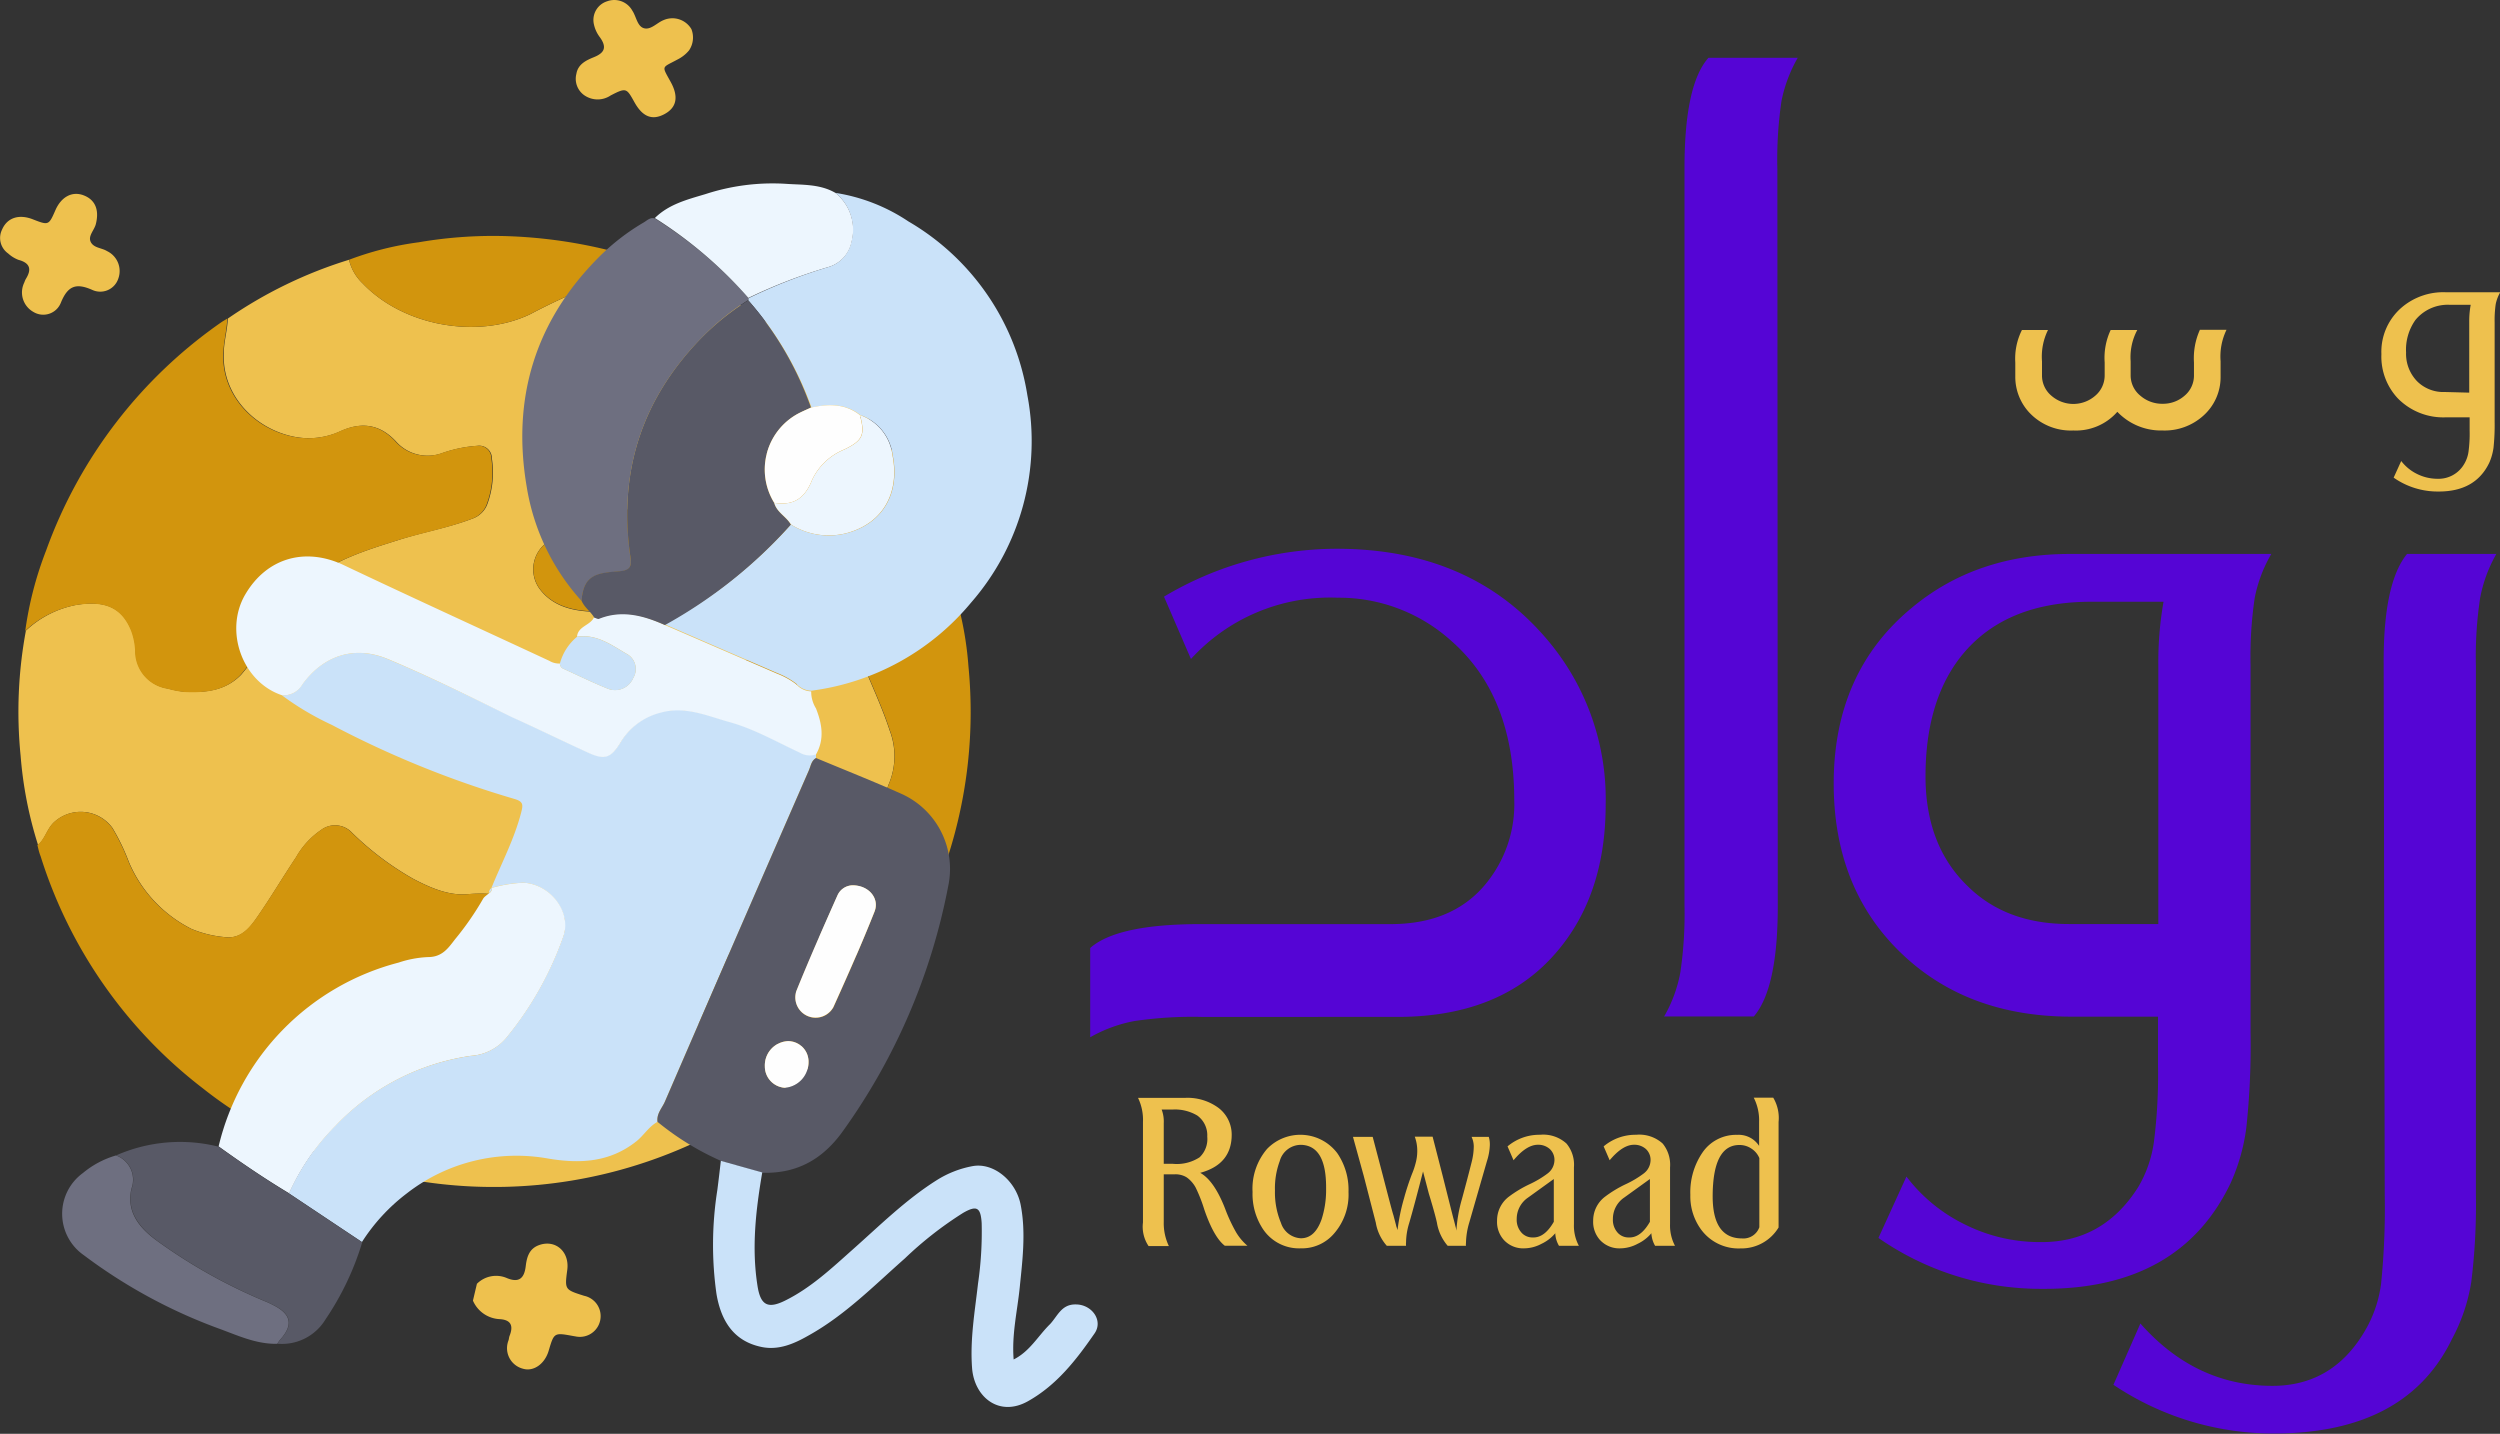
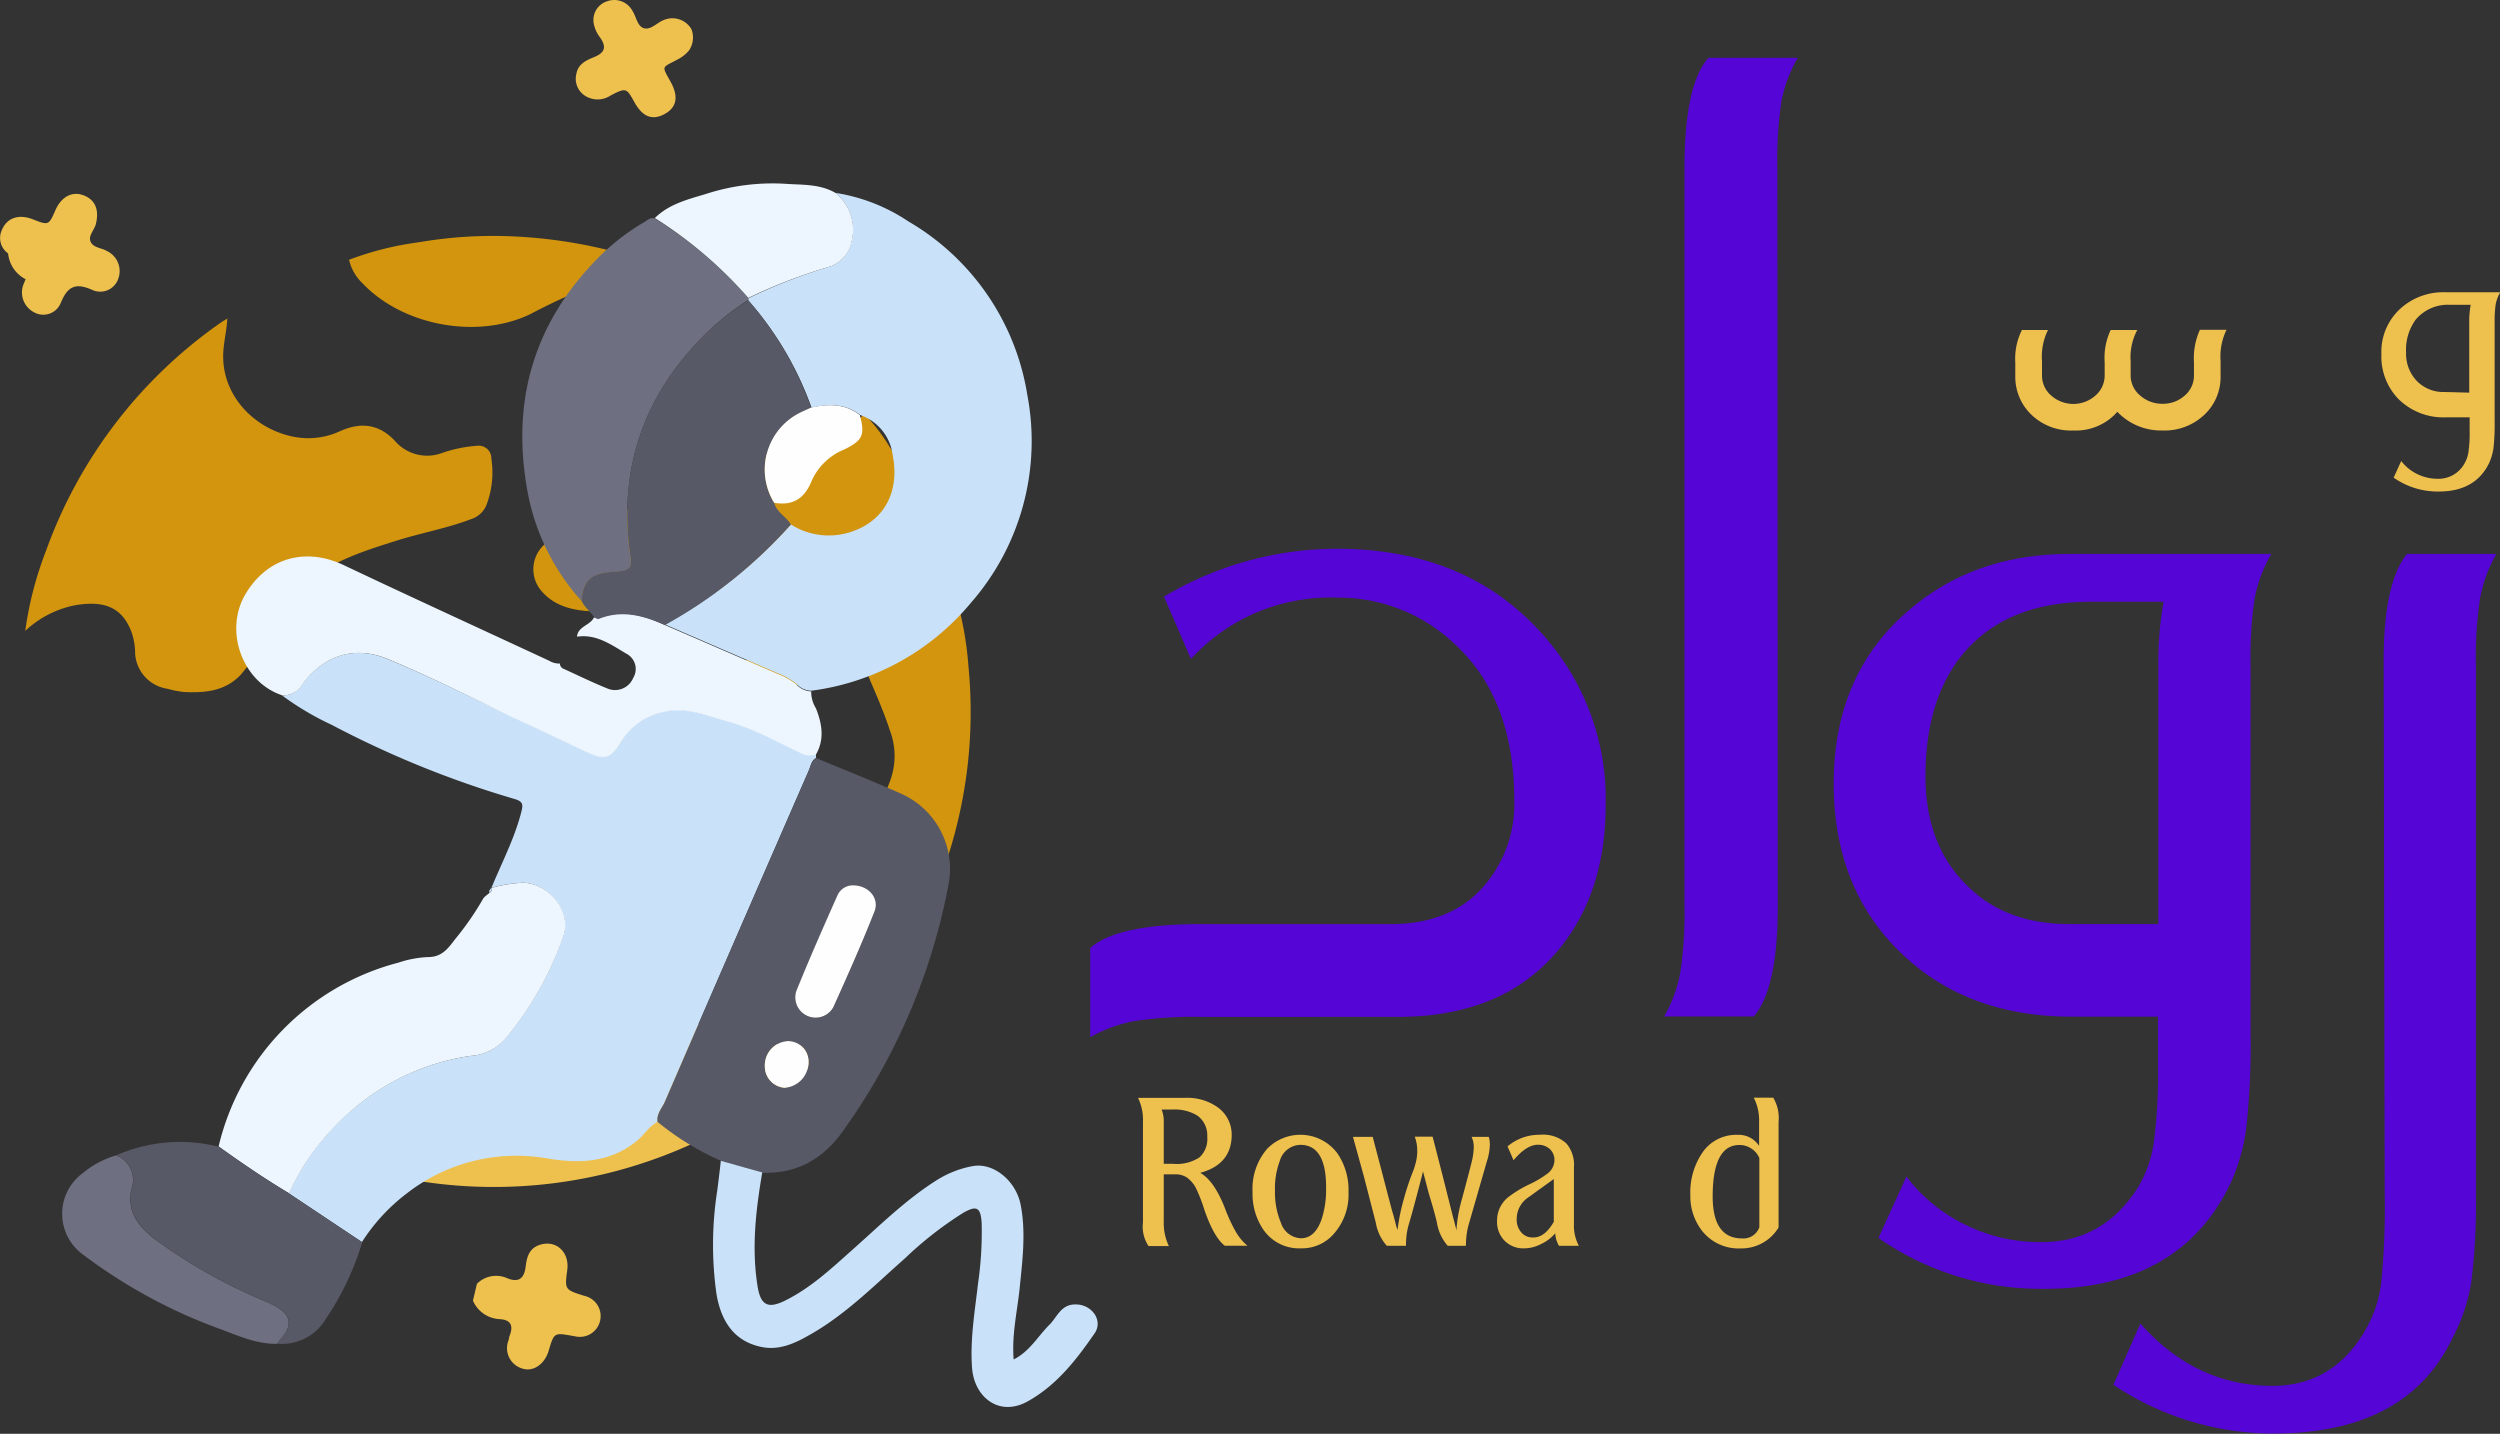
<svg xmlns="http://www.w3.org/2000/svg" id="Layer_1" data-name="Layer 1" viewBox="0 0 307.97 176.63">
  <rect x="0" y="0" width="307.97" height="176.63" fill="#333333" stroke="none" />
  <defs>
    <style>.cls-1{fill:#eec14e;}.cls-2{fill:#d2950d;}.cls-3{fill:#cae2f9;}.cls-4{fill:#585966;}.cls-5{fill:#edf6fe;}.cls-6{fill:#6e6f80;}.cls-7{fill:#fefefe;}.cls-8{fill:#5505d5;}</style>
  </defs>
-   <path class="cls-1" d="M115,110.23a54.56,54.56,0,0,1-6.6,11.63c-.14-.29-.28-.57-.43-.85a9.56,9.56,0,0,0-9-5.57c-3.37,0-6.41,1.18-9.47,2.35-2.43.93-4.65,2.34-7.23,2.95a3.45,3.45,0,0,1-3.74-1.09,22.46,22.46,0,0,0-5.95-5c-4.62-2.68-9.26-5-14.92-4.5-2.34.22-4.62-.77-6.75-1.89a36.38,36.38,0,0,1-7.54-5.68,2.85,2.85,0,0,0-3.79-.35,10,10,0,0,0-3.09,3.36c-1.67,2.49-3.19,5.08-4.9,7.53-.92,1.33-2,2.61-4,2.31a13.79,13.79,0,0,1-4-1,16.35,16.35,0,0,1-7.73-8.29,25.61,25.61,0,0,0-2-4.14,4.84,4.84,0,0,0-7.17-.73c-.91.83-1.11,2.07-2,2.83a48.87,48.87,0,0,1-2.15-11,54.56,54.56,0,0,1,.65-15.41,12.48,12.48,0,0,1,6.24-3.18c3.1-.49,5.52,0,6.8,3.19a8,8,0,0,1,.49,2.42,4.67,4.67,0,0,0,4,4.7,11.57,11.57,0,0,0,2.08.4c2.53.11,4.95-.12,6.89-2.08a19.61,19.61,0,0,0,3.11-4.86,20.82,20.82,0,0,1,5.37-6.82c3.22-2.53,7-3.71,10.83-4.91,3.08-1,6.28-1.53,9.3-2.7A3,3,0,0,0,60,62.2a11.31,11.31,0,0,0,.6-5.7,1.56,1.56,0,0,0-1.8-1.58,16.46,16.46,0,0,0-4.27.88,5.23,5.23,0,0,1-5.81-1.49c-2-2.09-4.22-2.34-6.77-1.19a9.28,9.28,0,0,1-5.77.67c-4.85-1-8.8-5.13-8.61-10.22,0-1.47.44-2.87.5-4.33A54.38,54.38,0,0,1,43,32a5.8,5.8,0,0,0,1.69,2.92c4.9,5.16,14,6.93,20.6,3.8a82.84,82.84,0,0,1,10.47-4.63A5.2,5.2,0,0,0,78.68,32,55.94,55.94,0,0,1,96,40.84,58,58,0,0,1,105.67,50c.22.26.4.57.6.85,0,.55-.47.7-.81.93-1.08.73-2.15,1.47-3.29,2.11a15,15,0,0,1-10.38,1.83c-2.91-.57-5.76-.82-8.5.72A13.31,13.31,0,0,0,79,60.87a8.29,8.29,0,0,1-5.27,3.67A20.59,20.59,0,0,0,68,66.45a4.09,4.09,0,0,0-1.52,6.11c1.5,2,3.77,2.65,6.15,2.78a43.78,43.78,0,0,0,10.07-1A45,45,0,0,0,94,70.66c4.86-2.27,10-3.82,14.76-6.43,1.53-.85,3.21-1.52,4.4-2.91a52.33,52.33,0,0,1,4.38,11.61,39.77,39.77,0,0,0-8.23-.66c-2.62.11-4,1.4-4.29,3.92A9.55,9.55,0,0,0,106,81c1.17,3,2.59,5.92,3.6,9a8.85,8.85,0,0,1,0,6.31,15.91,15.91,0,0,0-1,8.33C109.13,108.09,112.13,110.51,115,110.23ZM71.31,92.47A6.73,6.73,0,0,0,73,97.06a4.85,4.85,0,0,0,3.87,2c2,0,5-2.36,5.68-4.3a2.43,2.43,0,0,0,0-1.72c-.77-2.2-2.5-3.51-4.39-4.61C74.87,86.48,71.31,88.57,71.31,92.47ZM94.94,87.7a3,3,0,0,0,3.23-3.11c0-2.39-1.55-4.21-3.55-4.22a4,4,0,0,0-4.05,3.79C90.58,86.17,92.45,87.69,94.94,87.7Zm-5.09,15.17c-.2,1.81,1,2.61,3.3,2.83a2.17,2.17,0,0,0,2.41-2.42c0-2-1.06-3.27-2.79-3.24A2.68,2.68,0,0,0,89.85,102.87Z" />
-   <path class="cls-2" d="M4.61,104.1c.94-.76,1.14-2,2.05-2.83a4.84,4.84,0,0,1,7.17.73,25.61,25.61,0,0,1,2,4.14,16.35,16.35,0,0,0,7.73,8.29,13.79,13.79,0,0,0,4,1c1.93.3,3.05-1,4-2.31,1.71-2.45,3.23-5,4.9-7.53a10,10,0,0,1,3.09-3.36,2.85,2.85,0,0,1,3.79.35,36.38,36.38,0,0,0,7.54,5.68c2.13,1.12,4.41,2.11,6.75,1.89,5.66-.54,10.3,1.82,14.92,4.5a22.46,22.46,0,0,1,5.95,5,3.45,3.45,0,0,0,3.74,1.09c2.58-.61,4.8-2,7.23-2.95,3.06-1.17,6.1-2.35,9.47-2.35a9.56,9.56,0,0,1,9,5.57c.15.28.29.56.43.85a38.66,38.66,0,0,1-5.6,6.71c-.73-.19-1.4.18-2.11.19-3.54.07-7-.12-10.3-1.65-2.64-1.21-5.55-1-8.4-1a11.6,11.6,0,0,0-9.55,4.8c-1.64,2.18-3.69,3.95-6.53,4.37-2.26.34-4.46-.32-6.69-.51s-4.55-.38-6.7.81a30.54,30.54,0,0,0-5.33,4.27c-1.54,1.34-3,2.82-5.35,2.64a.51.51,0,0,0-.49.27A51.21,51.21,0,0,1,25,134.08,57.87,57.87,0,0,1,5,105.47C4.81,105,4.72,104.56,4.61,104.1Z" />
  <path class="cls-2" d="M28,39.24c-.06,1.46-.45,2.86-.5,4.33-.19,5.09,3.76,9.24,8.61,10.22a9.28,9.28,0,0,0,5.77-.67c2.55-1.15,4.81-.9,6.77,1.19a5.23,5.23,0,0,0,5.81,1.49,16.46,16.46,0,0,1,4.27-.88,1.56,1.56,0,0,1,1.8,1.58,11.31,11.31,0,0,1-.6,5.7,3,3,0,0,1-1.71,1.68c-3,1.17-6.22,1.74-9.3,2.7-3.81,1.2-7.61,2.38-10.83,4.91a20.82,20.82,0,0,0-5.37,6.82,19.61,19.61,0,0,1-3.11,4.86c-1.94,2-4.36,2.19-6.89,2.08a11.57,11.57,0,0,1-2.08-.4,4.67,4.67,0,0,1-4-4.7,8,8,0,0,0-.49-2.42c-1.28-3.22-3.7-3.68-6.8-3.19a12.48,12.48,0,0,0-6.24,3.18,43.59,43.59,0,0,1,2.57-9.9A58.27,58.27,0,0,1,27.32,39.66C27.55,39.51,27.79,39.38,28,39.24Z" />
  <path class="cls-1" d="M41.34,142.79a.51.51,0,0,1,.49-.27c2.31.18,3.81-1.3,5.35-2.64a30.54,30.54,0,0,1,5.33-4.27c2.15-1.19,4.41-1,6.7-.81s4.43.85,6.69.51c2.84-.42,4.89-2.19,6.53-4.37a11.6,11.6,0,0,1,9.55-4.8c2.85-.06,5.76-.24,8.4,1,3.32,1.53,6.76,1.72,10.3,1.65.71,0,1.38-.38,2.11-.19A58.75,58.75,0,0,1,42,143.12,5.28,5.28,0,0,1,41.34,142.79Z" />
  <path class="cls-2" d="M113.18,61.32c-1.19,1.39-2.87,2.06-4.4,2.91-4.71,2.61-9.9,4.16-14.76,6.43a45,45,0,0,1-11.33,3.63,43.78,43.78,0,0,1-10.07,1c-2.38-.13-4.65-.78-6.15-2.78A4.09,4.09,0,0,1,68,66.45a20.59,20.59,0,0,1,5.7-1.91A8.29,8.29,0,0,0,79,60.87a13.31,13.31,0,0,1,4.33-4.44c2.74-1.54,5.59-1.29,8.5-.72a15,15,0,0,0,10.38-1.83c1.14-.64,2.21-1.38,3.29-2.11.34-.23.82-.38.81-.93a22.14,22.14,0,0,1,3.32,4.27A39.14,39.14,0,0,1,113.18,61.32Z" />
  <path class="cls-2" d="M115,110.23c-2.86.28-5.86-2.14-6.38-5.62a15.91,15.91,0,0,1,1-8.33,8.85,8.85,0,0,0,0-6.31c-1-3.08-2.43-6-3.6-9a9.55,9.55,0,0,1-.95-4.78c.31-2.52,1.67-3.81,4.29-3.92a39.77,39.77,0,0,1,8.23.66,41.78,41.78,0,0,1,1.71,9.13,58.07,58.07,0,0,1-3.2,25.43C115.74,108.41,115.35,109.32,115,110.23Z" />
  <path class="cls-2" d="M78.68,32a5.2,5.2,0,0,1-2.93,2.09,82.84,82.84,0,0,0-10.47,4.63c-6.58,3.13-15.7,1.36-20.6-3.8A5.8,5.8,0,0,1,43,32a38.23,38.23,0,0,1,8.56-2.15A54.08,54.08,0,0,1,63,29.11a60.39,60.39,0,0,1,15.54,2.71C78.59,31.84,78.63,31.93,78.68,32Z" />
  <path class="cls-2" d="M71.31,92.47c0-3.9,3.56-6,6.85-4.06,1.89,1.1,3.62,2.41,4.39,4.61a2.43,2.43,0,0,1,0,1.72c-.67,1.94-3.66,4.32-5.68,4.3a4.85,4.85,0,0,1-3.87-2A6.73,6.73,0,0,1,71.31,92.47Z" />
  <path class="cls-2" d="M94.94,87.7c-2.49,0-4.36-1.53-4.37-3.54a4,4,0,0,1,4.05-3.79c2,0,3.54,1.83,3.55,4.22A3,3,0,0,1,94.94,87.7Z" />
  <path class="cls-2" d="M89.85,102.87A2.68,2.68,0,0,1,92.77,100c1.73,0,2.8,1.21,2.79,3.24a2.17,2.17,0,0,1-2.41,2.42C90.86,105.48,89.65,104.68,89.85,102.87Z" />
  <path class="cls-1" d="M58.75,158.15a3.34,3.34,0,0,1,3.73-.69c1.46.59,2.1,0,2.28-1.45.13-1.09.39-2.18,1.65-2.63,2-.72,3.77.79,3.47,3.06-.32,2.43-.32,2.43,2.09,3.19a2.55,2.55,0,0,1-1.07,5l-.3-.05c-2.34-.43-2.34-.43-3,1.78-.47,1.65-1.87,2.66-3.21,2.24a2.61,2.61,0,0,1-1.76-3.45c.07-.18.07-.4.14-.58.5-1.25.19-2-1.26-2.07a3.78,3.78,0,0,1-3.25-2.28Z" />
  <path class="cls-3" d="M81,138.2c-1.07.57-1.67,1.65-2.6,2.39-3.29,2.62-7,2.79-10.93,2.12A22,22,0,0,0,50.13,147a23.2,23.2,0,0,0-5.54,6l-9-6a28,28,0,0,1,5.73-8.33A28.65,28.65,0,0,1,58,130.07a6.24,6.24,0,0,0,4.29-2.15,41.26,41.26,0,0,0,7.09-12.57c1-3.07-1.64-6.43-4.9-6.61a16.72,16.72,0,0,0-3.94.64c1.25-3.08,2.81-6,3.66-9.28.24-.94.3-1.35-.83-1.68a121.08,121.08,0,0,1-22.51-9.13,35.2,35.2,0,0,1-6.14-3.64,2.66,2.66,0,0,0,2.49-1.31c2.59-3.59,6.45-4.88,10.57-3.14C53,83.37,58,85.87,63,88.24c3.17,1.47,6.32,3,9.5,4.43,2,.91,2.78.62,3.94-1.26a8,8,0,0,1,5-3.71c3-.78,5.74.44,8.44,1.18,3,.83,5.78,2.43,8.64,3.76a2.41,2.41,0,0,0,2,.22c0,.17,0,.35,0,.52-.59.33-.65,1-.88,1.51q-8.9,20.42-17.75,40.84C81.54,136.52,80.85,137.22,81,138.2Z" />
  <path class="cls-3" d="M102.91,23.76a22.31,22.31,0,0,1,9,3.52,30.26,30.26,0,0,1,14.65,21.41,30.27,30.27,0,0,1-6.93,25.54A30.67,30.67,0,0,1,99.93,85.09a2.58,2.58,0,0,1-1.84-.87,9.52,9.52,0,0,0-2.33-1.3q-6.93-3-13.85-6A58.9,58.9,0,0,0,97.43,64.61a8.74,8.74,0,0,0,6.88,1.07c4.66-1.26,6.55-5.15,5.66-9.6a6,6,0,0,0-4-4.95c-1.83-1.44-3.89-1.38-6-.92A40.54,40.54,0,0,0,92.18,37a2.09,2.09,0,0,1,0-.25A64.89,64.89,0,0,1,102,32.91a4.07,4.07,0,0,0,2.88-3.15A5.81,5.81,0,0,0,102.91,23.76Z" />
  <path class="cls-4" d="M81,138.2c-.14-1,.55-1.68.9-2.47q8.83-20.43,17.75-40.84c.23-.52.29-1.18.88-1.51,3.5,1.46,7,2.85,10.47,4.39a10.14,10.14,0,0,1,5.82,11.33,76.2,76.2,0,0,1-12.92,30.15c-2.48,3.52-5.68,5.35-10,5.22L88.8,143A33.85,33.85,0,0,1,81,138.2Zm24.06-29.14a2.08,2.08,0,0,0-1.88,1.24c-1.74,3.91-3.45,7.83-5.07,11.79a2.5,2.5,0,0,0,4.56,2c1.76-3.9,3.49-7.82,5.07-11.79C108.36,110.69,107.07,109.11,105.05,109.06Zm-8,19.19a3,3,0,0,0-2.84,3.09A2.63,2.63,0,0,0,96.75,134a3.17,3.17,0,0,0,2.85-3.13A2.53,2.53,0,0,0,97.06,128.25Z" />
  <path class="cls-5" d="M81.91,77q6.93,3,13.85,6a9.52,9.52,0,0,1,2.33,1.3,2.58,2.58,0,0,0,1.84.87,3.9,3.9,0,0,0,.59,2.1c.74,1.88,1.08,3.78,0,5.67a2.41,2.41,0,0,1-2-.22c-2.86-1.33-5.64-2.93-8.64-3.76-2.7-.74-5.44-2-8.44-1.18a8,8,0,0,0-5,3.71c-1.16,1.88-1.93,2.17-3.94,1.26-3.18-1.45-6.33-3-9.5-4.43C58,85.87,53,83.37,47.81,81.2c-4.12-1.74-8-.45-10.57,3.14a2.66,2.66,0,0,1-2.49,1.31c-4.88-1.61-7.18-7.92-4.53-12.43s7.39-5.84,12.11-3.61c8.43,4,16.9,7.87,25.35,11.8a2.33,2.33,0,0,0,1.29.33.71.71,0,0,0,.37.61c1.85.84,3.68,1.74,5.57,2.5A2.42,2.42,0,0,0,78,83.52a2.12,2.12,0,0,0-.85-3c-1.86-1.1-3.69-2.44-6.07-2.09.12-1.31,1.67-1.38,2.11-2.41.18.06.41.22.55.17C76.6,75,79.28,75.79,81.91,77Z" />
  <path class="cls-6" d="M92.19,36.7a2.09,2.09,0,0,0,0,.25,31.16,31.16,0,0,0-5.89,4.8C79,49.29,76.15,58.26,77.66,68.63c.15,1.07.06,1.66-1.38,1.77-2.74.21-4.4.39-4.64,3.63A27.4,27.4,0,0,1,64.89,60c-1.86-10.89,1-20.41,8.88-28.32a27.26,27.26,0,0,1,5.55-4.29c.42-.25.78-.65,1.35-.48A52.64,52.64,0,0,1,92.19,36.7Z" />
  <path class="cls-5" d="M60.57,109.38a16.72,16.72,0,0,1,3.94-.64c3.26.18,5.93,3.54,4.9,6.61a41.26,41.26,0,0,1-7.09,12.57A6.24,6.24,0,0,1,58,130.07a28.65,28.65,0,0,0-16.68,8.64A28,28,0,0,0,35.62,147c-3-1.8-5.87-3.75-8.69-5.78A30.74,30.74,0,0,1,49.1,118.58a13.21,13.21,0,0,1,3.64-.68c1.72,0,2.47-1.09,3.29-2.16a35.85,35.85,0,0,0,3.47-5c.15-.28.49-.47.75-.71a.59.59,0,0,0,.33-.61Z" />
  <path class="cls-4" d="M71.64,74c.24-3.24,1.9-3.42,4.64-3.63,1.44-.11,1.53-.7,1.38-1.77C76.15,58.26,79,49.29,86.29,41.75A31.16,31.16,0,0,1,92.18,37,40.54,40.54,0,0,1,99.9,50.21c-.44.21-.9.4-1.34.62a7.82,7.82,0,0,0-3.19,11.11c.32,1.18,1.48,1.7,2.06,2.67A58.9,58.9,0,0,1,81.91,77c-2.63-1.16-5.31-1.91-8.16-.75-.14,0-.37-.11-.55-.17C72.75,75.31,72,74.85,71.64,74Z" />
  <path class="cls-3" d="M88.8,143l5.1,1.43c-.79,4.63-1.33,9.28-.58,14,.38,2.41,1.31,2.85,3.51,1.73,3.16-1.59,5.7-4,8.31-6.32,3.31-2.94,6.47-6.07,10.26-8.46a12.53,12.53,0,0,1,4.43-1.73c2.58-.46,5.34,1.82,5.91,4.8.65,3.39.22,6.75-.12,10.13-.29,2.91-1,5.8-.75,8.89,2-1,3-2.9,4.49-4.36.93-1,1.4-2.45,3.16-2.42,2,0,3.42,2,2.31,3.58-2.24,3.24-4.65,6.36-8.21,8.35s-6.6-.54-6.87-4.07.34-7,.73-10.42a44.31,44.31,0,0,0,.45-7.45c-.12-1.95-.6-2.23-2.28-1.27a45.19,45.19,0,0,0-7.18,5.61c-3.81,3.36-7.37,7-11.89,9.51-1.75,1-3.61,1.81-5.67,1.42-3.56-.69-5.1-3.29-5.65-6.56a43.32,43.32,0,0,1,.11-12.81C88.52,145.41,88.66,144.22,88.8,143Z" />
  <path class="cls-4" d="M26.93,141.26c2.82,2,5.71,4,8.69,5.78l9,6a34.8,34.8,0,0,1-4.52,9.49,6.27,6.27,0,0,1-5.92,3,5.36,5.36,0,0,1,.34-.49c1.63-1.79,1.4-3.11-.73-4.22-.31-.16-.62-.32-.94-.45a65.87,65.87,0,0,1-13.38-7.45c-2.22-1.61-3.92-3.61-3.25-6.51a3.17,3.17,0,0,0-1.91-4.08A19.52,19.52,0,0,1,26.93,141.26Z" />
  <path class="cls-5" d="M92.19,36.7a52.64,52.64,0,0,0-11.52-9.84c1.73-1.71,4-2.28,6.24-2.95a26.61,26.61,0,0,1,9.82-1.27c2.07.15,4.25,0,6.18,1.12a5.81,5.81,0,0,1,2,6A4.07,4.07,0,0,1,102,32.91,64.89,64.89,0,0,0,92.19,36.7Z" />
  <path class="cls-6" d="M14.28,142.34a3.17,3.17,0,0,1,1.91,4.08c-.67,2.9,1,4.9,3.25,6.51a65.87,65.87,0,0,0,13.38,7.45c.32.13.63.29.94.45,2.13,1.11,2.36,2.43.73,4.22a5.36,5.36,0,0,0-.34.49c-2.62.06-4.95-1.07-7.31-1.92a64.54,64.54,0,0,1-16.52-9,6.21,6.21,0,0,1-.09-10.13A11.24,11.24,0,0,1,14.28,142.34Z" />
-   <path class="cls-1" d="M.26,28.27C.89,26.82,2.32,26.36,4,27c2,.78,2,.78,2.84-1.14.73-1.63,2.05-2.32,3.43-1.81s2,1.7,1.54,3.54c-.18.76-1,1.47-.63,2.22s1.37.72,2,1.12a2.72,2.72,0,0,1,1.39,3.4,2.34,2.34,0,0,1-3.21,1.38c-2-.88-3-.5-3.85,1.55a2.33,2.33,0,0,1-3.39,1.17,2.75,2.75,0,0,1-1.13-3.62,3.56,3.56,0,0,1,.17-.41c.76-1.19.58-2-.89-2.39A4,4,0,0,1,1,31.22,2.33,2.33,0,0,1,.26,28.27Z" />
+   <path class="cls-1" d="M.26,28.27C.89,26.82,2.32,26.36,4,27c2,.78,2,.78,2.84-1.14.73-1.63,2.05-2.32,3.43-1.81s2,1.7,1.54,3.54c-.18.76-1,1.47-.63,2.22s1.37.72,2,1.12a2.72,2.72,0,0,1,1.39,3.4,2.34,2.34,0,0,1-3.21,1.38c-2-.88-3-.5-3.85,1.55a2.33,2.33,0,0,1-3.39,1.17,2.75,2.75,0,0,1-1.13-3.62,3.56,3.56,0,0,1,.17-.41A4,4,0,0,1,1,31.22,2.33,2.33,0,0,1,.26,28.27Z" />
  <path class="cls-1" d="M85.17,3.58a2.82,2.82,0,0,1-.29,2.63,4.36,4.36,0,0,1-1.4,1.11c-2,1.09-2,.69-.84,2.81,1,1.83.69,3.16-.83,3.95s-2.68.26-3.65-1.48-1-1.84-2.92-.85a2.88,2.88,0,0,1-3.24,0,2.47,2.47,0,0,1-1-2.64c.2-1.21,1.21-1.68,2.17-2.07,1.36-.55,1.58-1.26.73-2.45a4,4,0,0,1-.77-1.76A2.41,2.41,0,0,1,74.79.16,2.54,2.54,0,0,1,77.9,1.32c.49.73.6,1.93,1.44,2.16s1.59-.68,2.4-1A2.72,2.72,0,0,1,85.17,3.58Z" />
-   <path class="cls-3" d="M71.09,78.44c2.38-.35,4.21,1,6.07,2.09a2.12,2.12,0,0,1,.85,3,2.42,2.42,0,0,1-3.1,1.33c-1.89-.76-3.72-1.66-5.57-2.5a.71.71,0,0,1-.37-.61A6.4,6.4,0,0,1,71.09,78.44Z" />
  <path class="cls-3" d="M60.58,109.37a.59.59,0,0,1-.33.61A.68.68,0,0,1,60.58,109.37Z" />
-   <path class="cls-5" d="M97.43,64.61c-.58-1-1.74-1.49-2.06-2.67,2.37.39,3.78-.55,4.68-2.84A7.46,7.46,0,0,1,104,55.38c2.31-1.12,2.6-1.81,1.94-4.25a6,6,0,0,1,4,4.95c.89,4.45-1,8.34-5.66,9.6A8.74,8.74,0,0,1,97.43,64.61Z" />
  <path class="cls-7" d="M105.92,51.13c.66,2.44.37,3.13-1.94,4.25a7.46,7.46,0,0,0-3.93,3.72c-.9,2.29-2.31,3.23-4.68,2.84a7.82,7.82,0,0,1,3.19-11.11c.44-.22.9-.41,1.34-.62C102,49.75,104.09,49.69,105.92,51.13Z" />
  <path class="cls-7" d="M105.05,109.06c2,0,3.31,1.63,2.68,3.22-1.58,4-3.31,7.89-5.07,11.79a2.5,2.5,0,0,1-4.56-2c1.62-4,3.33-7.88,5.07-11.79A2.08,2.08,0,0,1,105.05,109.06Z" />
  <path class="cls-7" d="M97.06,128.25a2.53,2.53,0,0,1,2.54,2.59A3.17,3.17,0,0,1,96.75,134a2.63,2.63,0,0,1-2.53-2.63A3,3,0,0,1,97.06,128.25Z" />
  <path class="cls-1" d="M271,40.63h3.28a7.52,7.52,0,0,0-.73,3.86v1.89a6.35,6.35,0,0,1-2.14,4.84,7.09,7.09,0,0,1-5,1.81,7.43,7.43,0,0,1-5.58-2.3,6.78,6.78,0,0,1-5.42,2.3,7,7,0,0,1-5.51-2.3,6.46,6.46,0,0,1-1.64-4.35V44.65a7.84,7.84,0,0,1,.82-4h3.21a7.4,7.4,0,0,0-.74,3.86v1.72a3.23,3.23,0,0,0,1.15,2.51,4.11,4.11,0,0,0,5.42,0,3.27,3.27,0,0,0,1.15-2.51V44.65a8.09,8.09,0,0,1,.74-4h3.28a7.08,7.08,0,0,0-.82,3.86v1.72a3.21,3.21,0,0,0,1.19,2.51,4.09,4.09,0,0,0,2.75,1,4,4,0,0,0,2.71-1,3.23,3.23,0,0,0,1.15-2.51V44.65A8.52,8.52,0,0,1,271,40.63Z" />
  <path class="cls-8" d="M164.64,67.6q16,0,25.35,10.5a30.36,30.36,0,0,1,7.81,21q0,11.79-6.78,19t-19,7.17H148a49,49,0,0,0-8.25.51,17.48,17.48,0,0,0-5.45,2v-11q3.33-2.94,13.58-2.94H171.3q8.07,0,12.16-5.51a15.42,15.42,0,0,0,3.08-9.73q0-12.81-7.69-19.59a20.66,20.66,0,0,0-14.08-5.38,23.18,23.18,0,0,0-18.06,7.55l-3.32-7.68A41.65,41.65,0,0,1,164.64,67.6Z" />
  <path class="cls-8" d="M219,111.65q0,10.11-2.95,13.57H205a17.1,17.1,0,0,0,2-5.44,49.15,49.15,0,0,0,.51-8.26V20.69q0-10.25,2.95-13.57h11a17.61,17.61,0,0,0-2,5.31,49,49,0,0,0-.51,8.39Z" />
  <path class="cls-8" d="M255,68.24H279.8a17.19,17.19,0,0,0-2.05,5.44,49.23,49.23,0,0,0-.51,8.26v45.33a94.33,94.33,0,0,1-.52,11.65,24,24,0,0,1-1.92,6.79q-6.27,13.18-23.3,13.06a35,35,0,0,1-20.1-6.27l3.45-7.56a20.16,20.16,0,0,0,7.3,5.95,20.55,20.55,0,0,0,9.09,2.12q7.81.12,12.17-6.79a15,15,0,0,0,1.92-5.5,65.28,65.28,0,0,0,.51-9.48v-6H255.21q-13.58,0-21.89-8.71-7.42-7.8-7.43-20,0-13.7,9.6-21.64Q243.44,68.24,255,68.24Zm10.88,45.59V81.94a42.9,42.9,0,0,1,.64-7.81h-9.35q-10.5.14-15.75,6.92-4.22,5.51-4.22,14.59,0,8.46,5.12,13.45,4.74,4.74,12.55,4.74Z" />
  <path class="cls-1" d="M301.23,36H308a4.88,4.88,0,0,0-.56,1.48,13.68,13.68,0,0,0-.13,2.24V52a26.15,26.15,0,0,1-.14,3.16,6.91,6.91,0,0,1-.52,1.84q-1.71,3.59-6.33,3.55a9.43,9.43,0,0,1-5.45-1.71l.93-2.05a5.53,5.53,0,0,0,2,1.62,5.62,5.62,0,0,0,2.47.57,3.64,3.64,0,0,0,3.3-1.84,4,4,0,0,0,.52-1.49,16.68,16.68,0,0,0,.14-2.58V51.41H301.3a7.84,7.84,0,0,1-5.94-2.36,7.52,7.52,0,0,1-2-5.42A7.19,7.19,0,0,1,296,37.76,7.89,7.89,0,0,1,301.23,36Zm2.95,12.37V39.67a11.25,11.25,0,0,1,.18-2.12h-2.54a5.15,5.15,0,0,0-4.27,1.87,6.32,6.32,0,0,0-1.15,4A4.85,4.85,0,0,0,297.79,47a4.59,4.59,0,0,0,3.4,1.29Z" />
  <path class="cls-8" d="M296.52,68.24h11a17.4,17.4,0,0,0-2,5.44,48,48,0,0,0-.52,8.26v65.11a77.48,77.48,0,0,1-.57,10.89,22.11,22.11,0,0,1-2.37,7q-5.64,11.66-22,11.65a35.33,35.33,0,0,1-19.71-6l3.32-7.55q6.79,7.68,16.27,7.68,7.55,0,11.52-7a15.33,15.33,0,0,0,1.86-5.57,91.57,91.57,0,0,0,.45-10.95l-.13-65.37Q293.58,71.83,296.52,68.24Z" />
  <path class="cls-1" d="M140.8,150.59V138.24a6.25,6.25,0,0,0-.61-3h5.87a6.44,6.44,0,0,1,4.06,1.25,4.14,4.14,0,0,1,1.61,3.29c0,2.42-1.28,4-3.88,4.7q1.71.94,3.06,4.39a19.69,19.69,0,0,0,1.35,2.91,6.55,6.55,0,0,0,1.41,1.68h-2.79c-.9-.69-1.74-2.18-2.52-4.44a18.71,18.71,0,0,0-1.07-2.73,3.73,3.73,0,0,0-1.1-1.25,2.61,2.61,0,0,0-1.43-.38h-1.4v5.84a6.58,6.58,0,0,0,.63,3h-2.5A4.27,4.27,0,0,1,140.8,150.59Zm2.56-7.22h1.14a5.15,5.15,0,0,0,3.27-.8,3.1,3.1,0,0,0,.95-2.55,3,3,0,0,0-1.23-2.6,5.36,5.36,0,0,0-3-.74H143.1a4.14,4.14,0,0,1,.26,1.68Z" />
  <path class="cls-1" d="M160.25,153.78a5.34,5.34,0,0,1-4.62-2.3,7.83,7.83,0,0,1-1.33-4.64,7.53,7.53,0,0,1,1.79-5.31,5.7,5.7,0,0,1,8.65.53,8,8,0,0,1,1.38,4.78,7.29,7.29,0,0,1-1.79,5.13A5.2,5.2,0,0,1,160.25,153.78Zm3.11-7v-.54q0-5.1-3.06-5.21a2.71,2.71,0,0,0-2.65,2,9.61,9.61,0,0,0-.59,3.62,9.74,9.74,0,0,0,.74,4,2.71,2.71,0,0,0,2.45,1.89c1.17,0,2-.78,2.55-2.32A11.74,11.74,0,0,0,163.36,146.79Z" />
  <path class="cls-1" d="M181.28,140.05h2.12a3.25,3.25,0,0,1,.13,1,7.19,7.19,0,0,1-.36,2L181,150.59a9.35,9.35,0,0,0-.41,2.55,1.11,1.11,0,0,0,0,.33h-2.25a5.77,5.77,0,0,1-1.33-2.86c-.12-.56-.44-1.76-1-3.59l-.71-2.71q-1.08,4.22-1.71,6.38a8.24,8.24,0,0,0-.38,2.35,1.92,1.92,0,0,0,0,.43h-2.37a5.71,5.71,0,0,1-1.36-2.86L168,144.87l-1.33-4.82h2.43l1.22,4.64c.83,3.22,1.28,4.9,1.33,5l.33,1.25c0,.09.09.28.18.59a23.9,23.9,0,0,1,.79-3.88,31.1,31.1,0,0,1,1-3.06,8.57,8.57,0,0,0,.41-1.2,5.7,5.7,0,0,0,.23-1.61,5,5,0,0,0-.31-1.76h2.2l1.25,4.87c.85,3.39,1.29,5.13,1.32,5.24s.1.34.23.89a3.19,3.19,0,0,1,.13.59,18,18,0,0,1,.69-3.93c.49-1.81.89-3.33,1.2-4.57a8,8,0,0,0,.25-1.87A2.78,2.78,0,0,0,181.28,140.05Z" />
  <path class="cls-1" d="M194.5,153.47h-2.45a3.28,3.28,0,0,1-.46-1.55,5,5,0,0,1-1.71,1.31,4.58,4.58,0,0,1-2.07.55,3.23,3.23,0,0,1-2.57-1.05,3.33,3.33,0,0,1-.82-2.37,3.67,3.67,0,0,1,1.45-2.94,14.69,14.69,0,0,1,2.58-1.55,12.22,12.22,0,0,0,2.22-1.33,2.09,2.09,0,0,0,.82-1.61,1.82,1.82,0,0,0-.57-1.38,2.12,2.12,0,0,0-1.47-.53c-.94,0-1.94.64-3,1.91l-.74-1.71a6.08,6.08,0,0,1,4-1.43,4.25,4.25,0,0,1,3.26,1.08,4.07,4.07,0,0,1,.92,2.93v7A5.24,5.24,0,0,0,194.5,153.47Zm-3.09-3v-5.23l-3.19,2.3a3.18,3.18,0,0,0-1.38,2.63,2.35,2.35,0,0,0,.64,1.73,1.8,1.8,0,0,0,1.33.54C189.8,152.48,190.66,151.82,191.41,150.51Z" />
-   <path class="cls-1" d="M206.34,153.47h-2.45a3.4,3.4,0,0,1-.46-1.55,5,5,0,0,1-1.71,1.31,4.58,4.58,0,0,1-2.06.55,3.24,3.24,0,0,1-2.58-1.05,3.33,3.33,0,0,1-.82-2.37,3.68,3.68,0,0,1,1.46-2.94,14.5,14.5,0,0,1,2.57-1.55,12.22,12.22,0,0,0,2.22-1.33,2.09,2.09,0,0,0,.82-1.61,1.82,1.82,0,0,0-.57-1.38,2.12,2.12,0,0,0-1.47-.53c-.94,0-1.94.64-3,1.91l-.74-1.71a6.08,6.08,0,0,1,4-1.43,4.29,4.29,0,0,1,3.27,1.08,4.12,4.12,0,0,1,.91,2.93v7A5.34,5.34,0,0,0,206.34,153.47Zm-3.09-3v-5.23l-3.19,2.3a3.17,3.17,0,0,0-1.37,2.63,2.34,2.34,0,0,0,.63,1.73,1.8,1.8,0,0,0,1.33.54C201.64,152.48,202.5,151.82,203.25,150.51Z" />
  <path class="cls-1" d="M219.1,138.21v13a5.34,5.34,0,0,1-4.69,2.58,5.72,5.72,0,0,1-4.8-2.25,6.93,6.93,0,0,1-1.38-4.34,8.69,8.69,0,0,1,1.48-5.2,5,5,0,0,1,4.29-2.2,3,3,0,0,1,2.7,1.36v-2.94a6.16,6.16,0,0,0-.66-3h2.4A4.89,4.89,0,0,1,219.1,138.21Zm-2.37,13v-8.55a2.56,2.56,0,0,0-1-1.18,2.6,2.6,0,0,0-1.46-.43q-3.28,0-3.29,6.33,0,5.18,3.63,5.18A2.08,2.08,0,0,0,216.73,151.18Z" />
</svg>